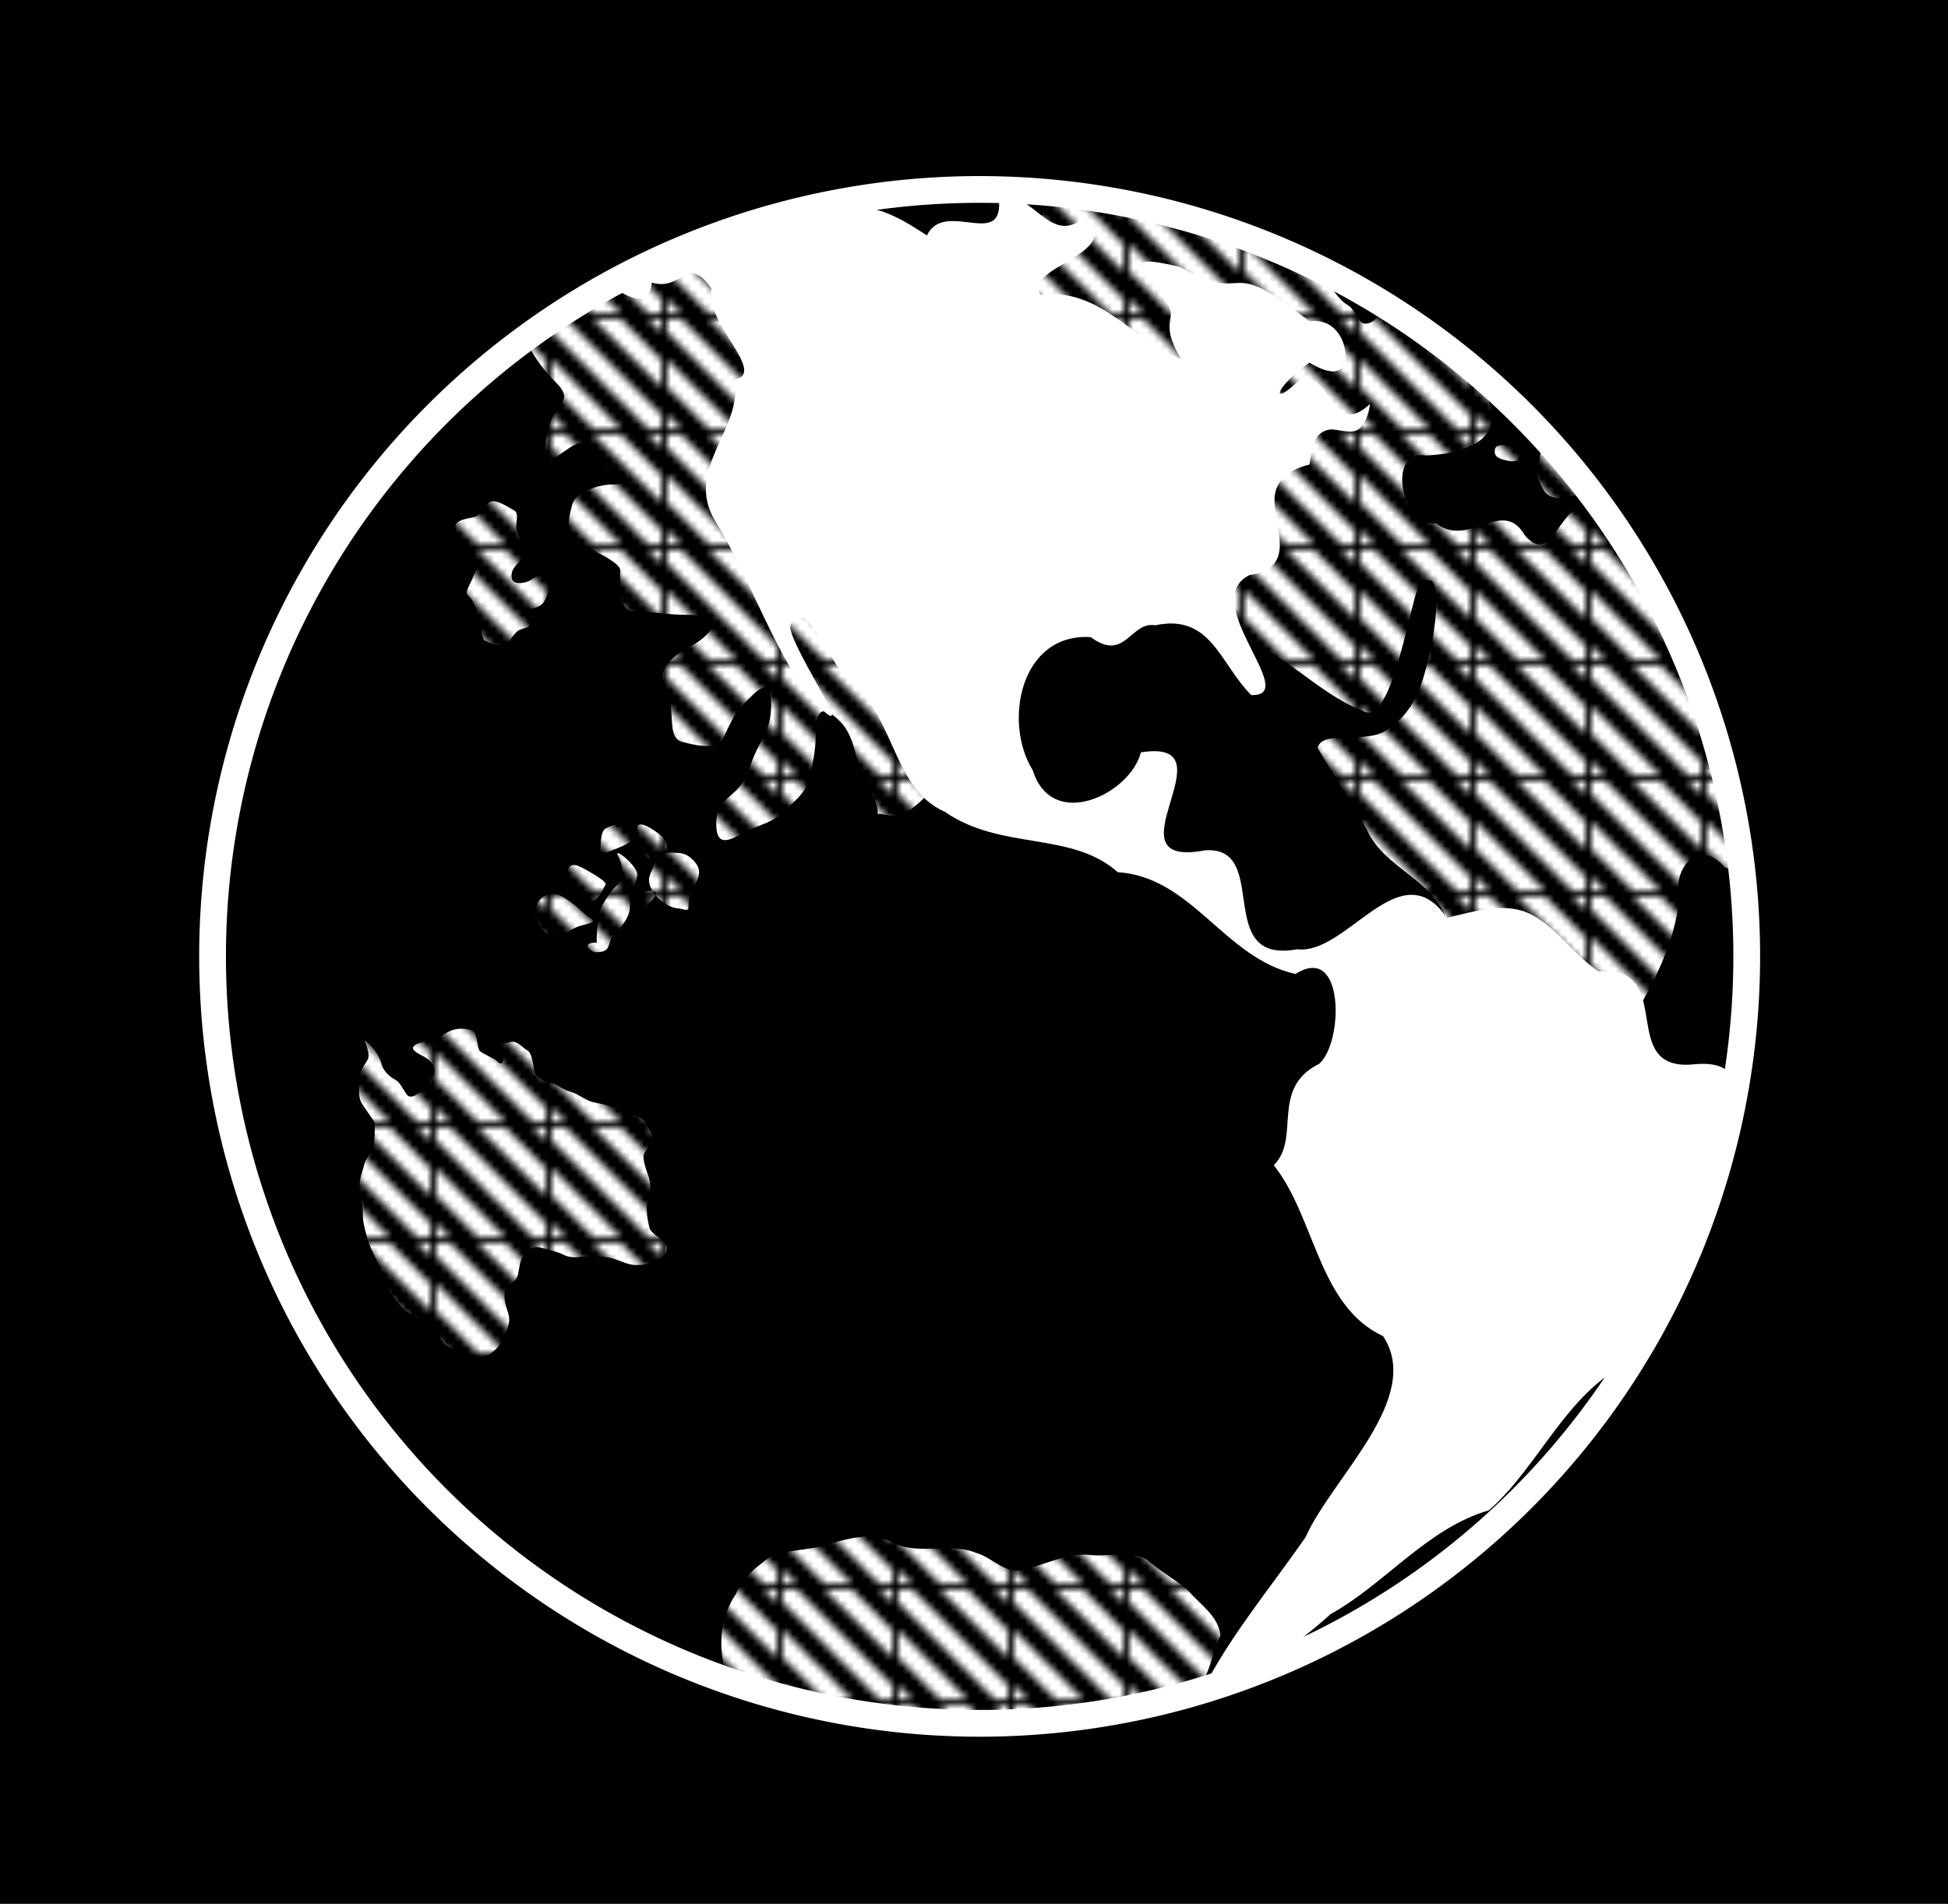
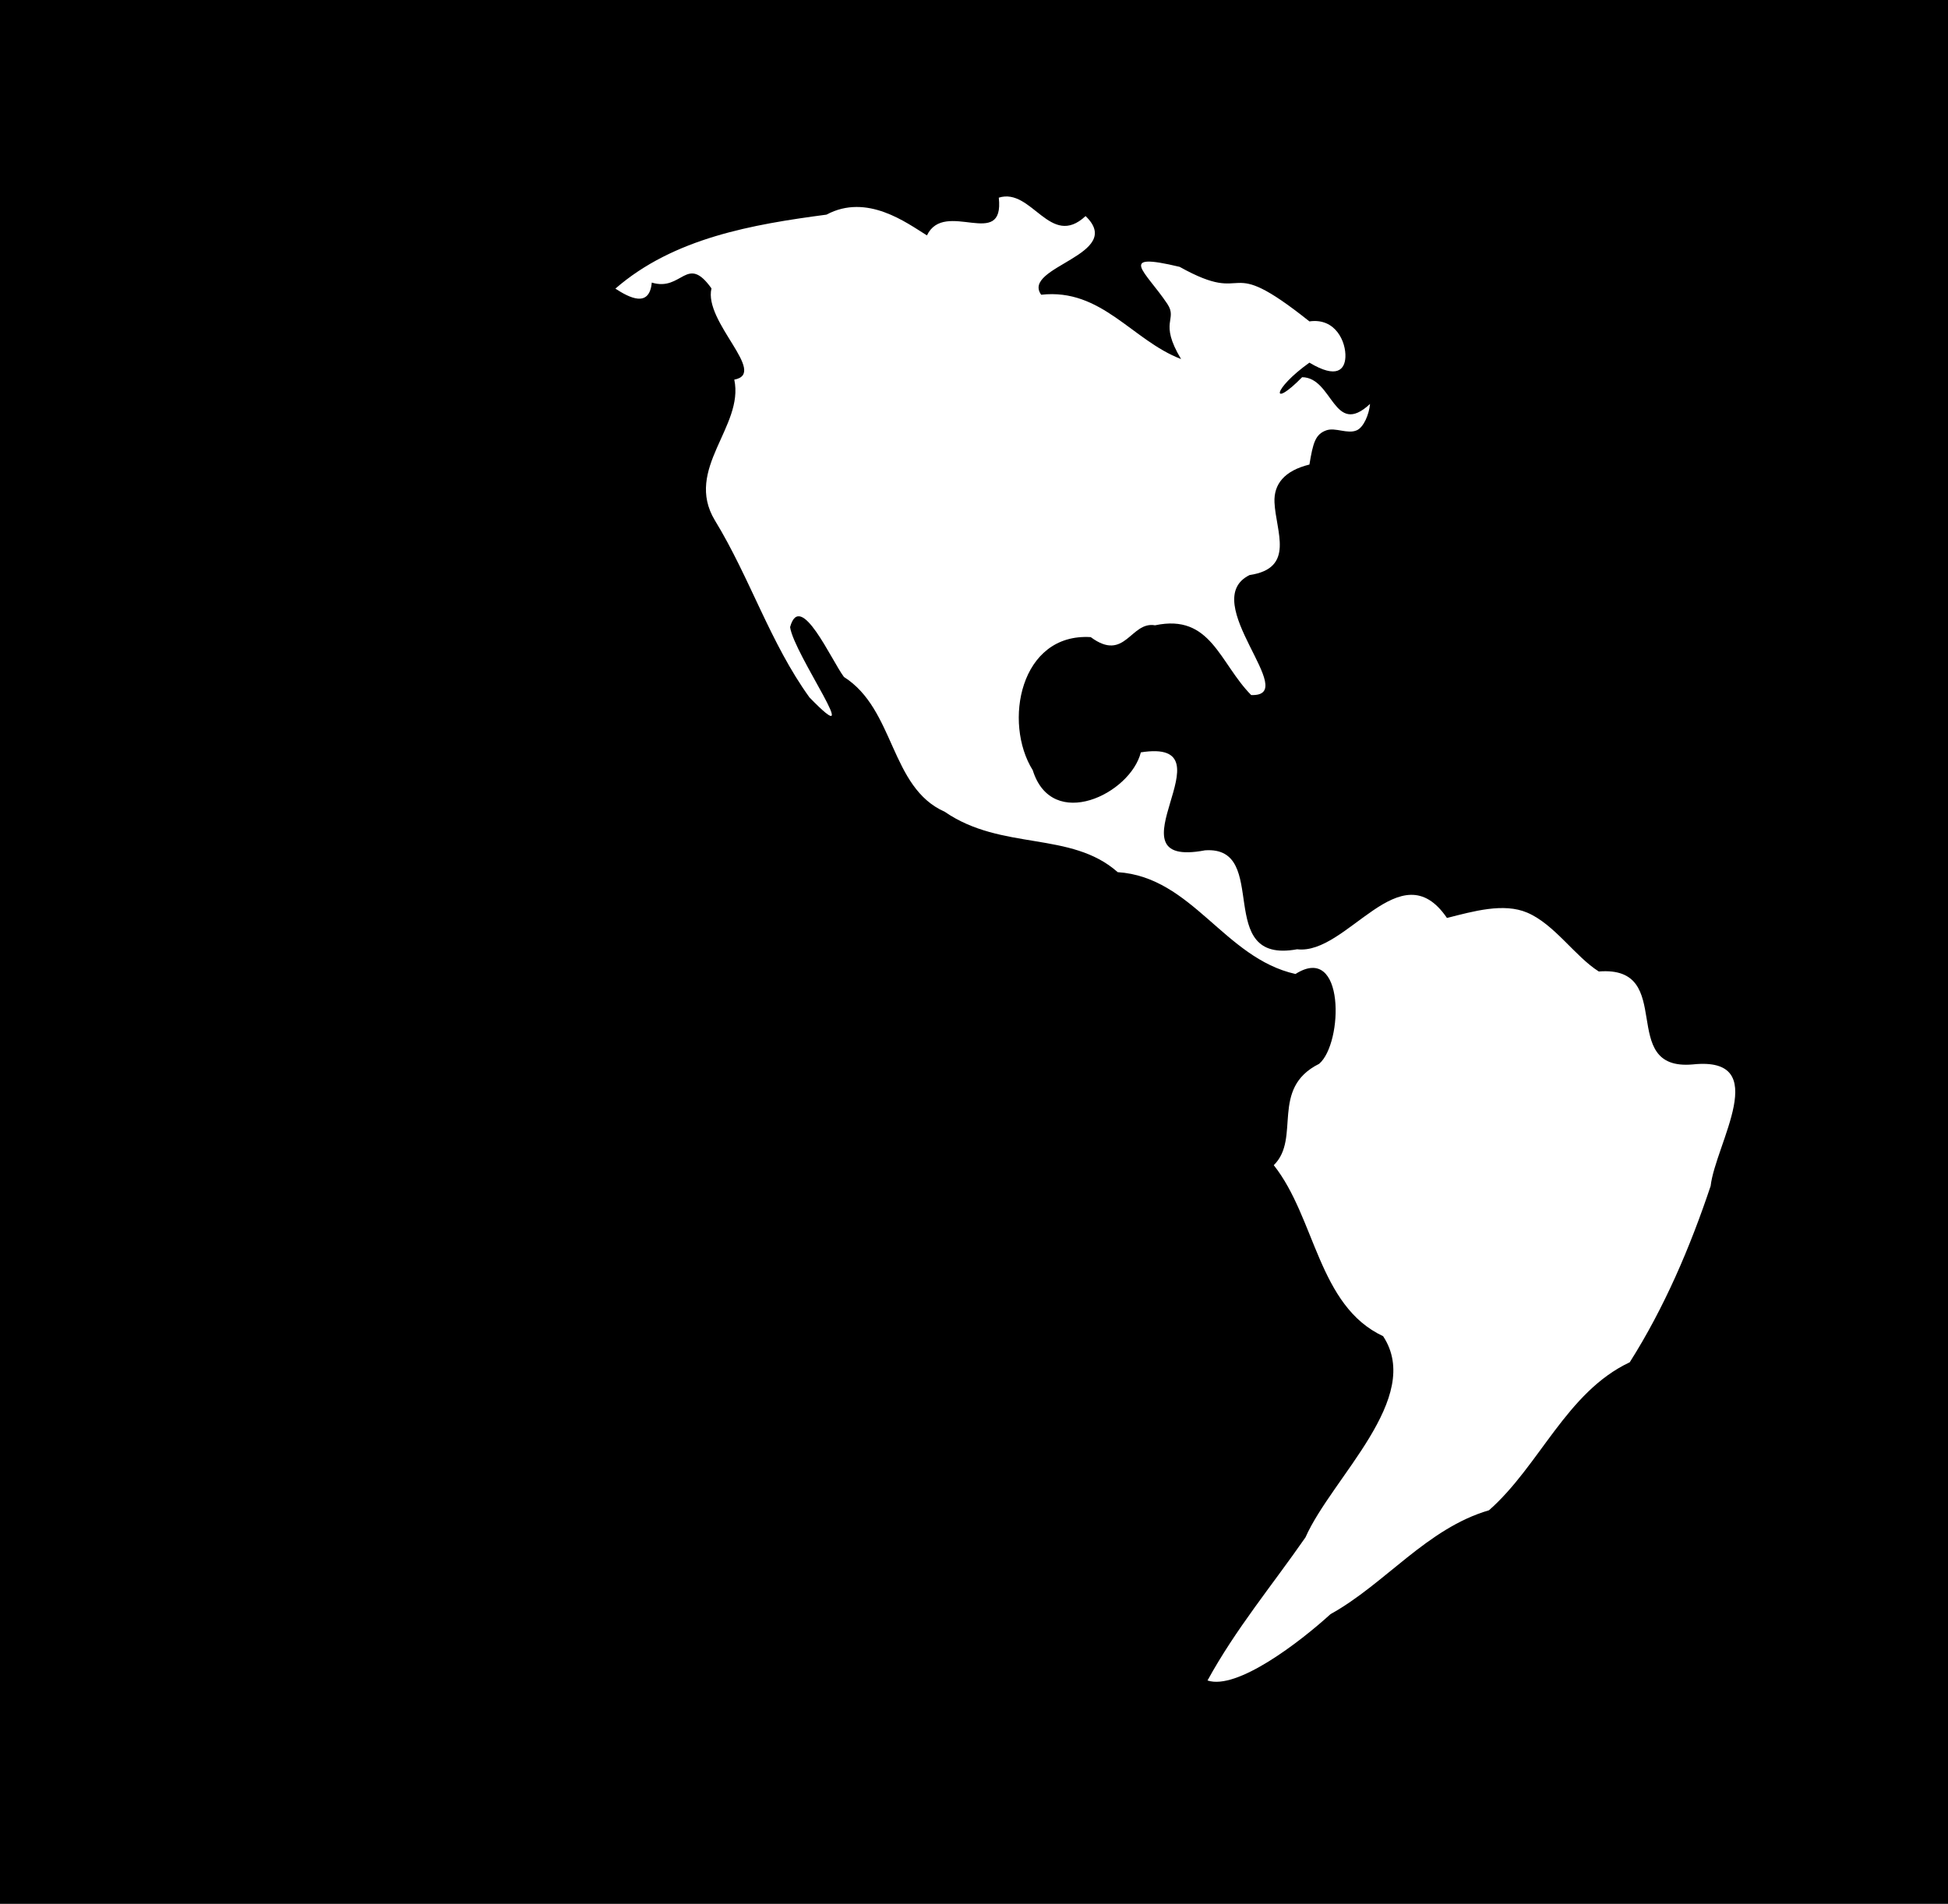
<svg xmlns="http://www.w3.org/2000/svg" xmlns:ns1="http://sodipodi.sourceforge.net/DTD/sodipodi-0.dtd" xmlns:ns2="http://www.inkscape.org/namespaces/inkscape" xmlns:xlink="http://www.w3.org/1999/xlink" width="153.091" height="149.65" id="svg2342" ns1:version="0.32" ns2:version="0.45pre1" ns1:docname="mgsloan_Black_and_White_Earth.svg" ns2:output_extension="org.inkscape.output.svg.inkscape" ns1:docbase="C:\" ns1:modified="true" version="1.0">
  <defs id="defs2344">
    <pattern ns2:collect="always" xlink:href="#pattern23027" id="pattern36384" patternTransform="translate(565.839,522.694)" />
    <pattern ns2:collect="always" xlink:href="#pattern23027" id="pattern36386" patternTransform="translate(565.839,522.694)" />
    <pattern ns2:collect="always" xlink:href="#pattern23027" id="pattern36388" patternTransform="translate(565.839,522.694)" />
    <pattern ns2:collect="always" xlink:href="#pattern23027" id="pattern36390" patternTransform="translate(565.839,522.694)" />
    <pattern ns2:collect="always" xlink:href="#pattern23027" id="pattern36392" patternTransform="translate(565.839,522.694)" />
    <pattern patternUnits="userSpaceOnUse" width="16.125" height="16.125" patternTransform="translate(787.062,270.156)" id="pattern23027">
-       <path id="path23022" d="M 0,0 L 0,1.969 L 14.125,16.125 L 16.125,16.125 L 16.125,14.062 L 2.062,0 L 0,0 z M 6.094,0 L 16.125,10 L 16.125,6 L 10.156,0 L 6.094,0 z M 14.188,0 L 16.125,1.938 L 16.125,0 L 14.188,0 z M 0,6 L 0,10.062 L 6.062,16.125 L 10.125,16.125 L 0,6 z M 0,14.094 L 0,16.125 L 2.031,16.125 L 0,14.094 z " style="fill:white;fill-opacity:1;fill-rule:evenodd;stroke:none;stroke-width:10;stroke-linecap:butt;stroke-linejoin:miter;stroke-miterlimit:4;stroke-opacity:1" />
-     </pattern>
+       </pattern>
    <pattern ns2:collect="always" xlink:href="#pattern23027" id="pattern36394" patternTransform="translate(565.839,522.694)" />
  </defs>
  <ns1:namedview id="base" pagecolor="#ffffff" bordercolor="#ffffff" borderopacity="0.0" ns2:pageopacity="0.0" ns2:pageshadow="0" ns2:zoom="0.24748737" ns2:cx="21.029684" ns2:cy="94.373653" ns2:document-units="px" ns2:current-layer="g3217" showguides="true" ns2:guide-bbox="true" ns2:window-width="744" ns2:window-height="664" ns2:window-x="449" ns2:window-y="203" />
  <g ns2:label="Layer 1" ns2:groupmode="layer" id="layer1" transform="translate(-369.169,-254.68)">
    <rect style="fill:#000000;fill-opacity:1;stroke:none;stroke-width:6.409;stroke-miterlimit:4;stroke-dasharray:none;stroke-opacity:1" id="rect2387" width="153.091" height="149.65" x="369.169" y="254.68" />
    <g id="g3217" transform="matrix(0.534,0,0,0.534,1.473,-35.636)" ns2:export-filename="/media/KINGSTON/use4033.png" ns2:export-xdpi="300" ns2:export-ydpi="300">
-       <path transform="matrix(0.989,0,0,0.989,-216.748,256.067)" d="M 1175.312 433.139 A 114.147 114.147 0 1 1  947.018,433.139 A 114.147 114.147 0 1 1  1175.312 433.139 z" ns1:ry="114.14724" ns1:rx="114.14724" ns1:cy="433.13867" ns1:cx="1061.1653" id="path3219" style="fill:#000000;fill-opacity:1;stroke:#ffffff;stroke-width:3.982;stroke-miterlimit:4;stroke-dasharray:none;stroke-dashoffset:0;stroke-opacity:1" ns1:type="arc" />
-       <path id="path3221" d="M 817.718,663.453 C 818.028,661.605 815.38,658.14 814.688,655.372 C 814.046,652.804 813.533,651.186 812.163,649.816 C 809.446,647.1 808.627,648.423 808.627,651.837 C 808.627,654.183 808.089,656.514 807.617,658.403 C 807.084,660.535 805.08,661.95 804.081,662.948 C 802.164,664.866 800.767,664.858 798.526,665.979 C 796.516,666.984 793.98,668.867 793.98,664.969 C 793.98,661.966 795.542,661.386 797.01,659.918 C 798.541,658.387 798.879,656.18 800.041,653.857 C 801.189,651.56 802.061,650.413 802.061,647.291 C 802.061,642.777 799.743,645.568 798.02,647.291 C 796.513,648.798 795.755,650.811 794.99,652.342 C 794,654.322 790.225,653.171 788.929,652.847 C 786.708,652.291 787.933,648.329 786.909,646.281 C 785.614,643.691 785.79,642.349 787.414,640.725 C 789.144,638.995 790.854,638.8 792.465,637.189 C 795.099,634.555 792.124,634.159 789.434,634.159 C 786.681,634.159 784.478,633.654 781.858,633.654 C 779.598,633.654 779.838,629.861 779.838,627.593 C 779.838,626.378 775.392,624.521 773.777,623.552 C 771.607,622.251 772.276,619.961 772.767,617.997 C 773.265,616.004 776.76,614.966 778.828,614.966 C 782.4,614.966 780.716,613.165 777.817,612.441 C 776.662,612.152 778.066,608.905 773.777,608.905 C 773.063,608.905 769.886,611.393 769.736,611.431 C 767.651,611.952 769.667,605.509 769.736,605.37 C 771.152,602.538 772.829,602.401 770.241,599.814 C 768.689,598.262 767.25,596.356 766.201,594.258 C 765.197,592.25 770.081,590.55 770.746,590.217 C 772.79,589.196 774.039,588.066 775.797,587.187 C 778.338,585.916 778.678,585.33 781.353,584.662 C 783.339,584.165 784.966,583.146 787.414,583.146 C 790.588,583.146 791.827,583.552 793.98,585.167 C 795.683,586.444 796.702,587.79 798.526,588.702 C 800.263,589.571 801.269,591.951 802.566,593.248 C 804.776,595.458 806.058,598.255 808.122,600.319 C 809.797,601.994 810.209,603.921 811.658,605.37 C 813.255,606.967 814.058,608.912 814.688,611.431 C 815.344,614.053 817.118,615.881 818.729,617.492 C 820.959,619.722 822.139,620.777 823.274,623.047 C 824.28,625.059 826.174,624.805 827.315,627.088 C 828.388,629.235 829.335,629.807 829.335,633.149 C 829.335,635.313 829.335,637.617 829.335,640.22 C 829.335,642.576 830.345,644.212 830.345,646.786 C 830.345,649.593 831.489,651.198 829.335,653.352 C 828.337,654.35 826.79,657.431 825.8,659.413 C 824.935,661.142 823.118,662.434 821.759,663.453 C 820.682,664.262 819.065,663.453 817.718,663.453 z " style="fill:url(#pattern36394);fill-opacity:1;fill-rule:evenodd;stroke:none;stroke-width:1px;stroke-linecap:butt;stroke-linejoin:miter;stroke-opacity:1" />
      <path d="M 930.35,690.98 C 932.698,686.825 935.15,681.429 935.652,676.241 C 934.658,671.593 938.381,666.788 942.396,671.304 C 946.652,673.413 942.507,663.218 942.679,660.609 C 941.214,655.255 940.643,649.798 938.081,644.829 C 936.688,640.199 934.648,635.345 931.587,631.506 C 930.331,626.601 928.41,622.219 924.29,619.007 C 918.36,614.594 917.548,628.006 912.949,622.414 C 909.683,616.79 904.679,624.47 899.887,620.678 C 894.725,621.148 892.607,609.796 898.43,610.709 C 906.859,610.338 912.343,606.394 904.03,597.432 C 901.932,594.436 894.021,589.929 893.171,589.223 C 891.641,587.954 891.712,591.349 889.446,591.306 C 888.443,591.287 888.236,589.317 886.758,588.465 C 884.933,587.412 883.263,583.474 882.282,583.006 C 877.276,580.473 868.744,577.47 863.477,575.485 C 857.883,573.941 851.332,572.79 844.329,571.95 C 841.324,574.703 837.877,583.208 842.783,588.176 C 870.899,591.241 856.816,631.91 876.025,639.995 C 880.421,642.696 884.23,646.387 889.08,648.277 C 893.186,650.941 895.802,634 897.231,630.226 C 901.258,625.64 899.761,635.899 899.351,638.083 C 898.339,642.729 897.343,648.088 892.975,650.827 C 890.318,653.443 883.173,650.88 882.484,653.753 C 884.852,657.802 887.456,661.702 889.753,665.823 C 892.221,671.408 899.451,673.089 901.477,679.043 C 905.167,684.146 924.729,693.37 930.35,690.98 z M 915.703,608.653 C 915.335,609.177 915.252,611.214 914.946,612.441 C 914.574,613.926 915.28,614.877 915.703,615.724 C 916.14,616.598 917.078,616.986 918.229,616.986 C 919.411,616.986 920.022,616.481 921.512,616.481 C 920.855,613.924 920.654,612.976 918.986,611.936 C 918.094,611.044 917.547,610.496 916.713,609.663 C 916.377,609.326 916.04,608.989 915.703,608.653 z M 911.902,611.418 C 911.186,611.671 910.882,611.587 909.848,611.329 C 908.608,611.019 908.419,610.437 908.598,609.722 C 908.767,609.046 910.036,609.186 910.741,609.186 C 912.957,609.186 912.053,610.768 912.884,610.436 C 913.481,610.197 911.993,610.781 911.902,611.418 z " style="fill:url(#pattern36392);fill-opacity:1;fill-rule:evenodd;stroke:none;stroke-width:1px;stroke-linecap:butt;stroke-linejoin:miter;stroke-opacity:1" id="path3223" />
      <path ns1:nodetypes="cccccccsccscccsscscccccccccscccccccccccccccccccccc" id="path3225" d="M 779.134,586.15 C 787.713,578.684 799.365,576.69 810.205,575.257 C 816.175,572.056 822.045,576.498 824.986,578.314 C 827.604,572.887 836.421,580.616 835.562,572.757 C 840.43,571.227 843.12,580.34 848.332,575.468 C 854.256,581.16 838.836,582.914 841.801,587.049 C 850.687,586.049 855.197,593.78 862.388,596.515 C 859.066,590.988 861.945,590.767 860.362,588.391 C 857.174,583.61 852.775,580.693 862.176,582.942 C 872.949,588.954 868.225,580.569 881.277,590.972 C 885.158,590.42 886.678,594.037 886.572,596.235 C 886.488,597.99 885.385,599.513 881.277,597.043 C 875.753,600.982 875.576,603.906 880.205,599.186 C 884.753,599.231 884.826,608.123 890.196,603.123 C 890.062,604.633 889.282,606.542 888.249,607.001 C 886.891,607.605 885.096,606.531 883.757,607.01 C 882.152,607.584 881.811,608.823 881.277,612.043 C 877.565,612.958 876.015,614.952 876.136,617.619 C 876.329,621.895 879.228,627.308 872.469,628.31 C 864.662,632.161 880.179,646.255 872.705,645.972 C 868.025,641.238 866.785,633.958 858.558,635.706 C 854.945,635.074 854.17,641.211 849.09,637.444 C 838.672,636.818 836.187,650.057 840.562,657.043 C 843.399,666.147 854.949,660.519 856.467,654.408 C 870.413,652.212 850.852,671.689 865.919,668.829 C 875.721,668.155 866.986,685.687 879.469,683.394 C 886.843,684.291 894.654,668.712 901.517,678.783 C 905.409,677.805 909.847,676.519 913.327,678 C 917.353,679.714 920.354,684.447 923.865,686.664 C 935.455,685.752 926.411,701.358 937.705,700.344 C 949.552,699.106 941.03,712.041 940.324,718.237 C 937.304,727.268 933.522,736.125 928.419,744.186 C 919.115,748.565 915.173,759.395 907.705,765.972 C 898.547,768.647 892.457,776.785 884.377,781.265 C 879.852,785.385 870.614,792.483 866.278,791.027 C 870.46,783.407 875.663,777.198 880.696,769.961 C 884.596,761.162 898.107,749.434 892.121,740.345 C 882.561,735.878 882.177,722.94 876.029,715.175 C 880.072,711.222 875.418,703.888 882.705,700.257 C 886.268,697.227 886.547,682.377 879.226,687.033 C 868.717,684.682 864.054,672.768 853.062,672.043 C 846.181,665.943 835.99,668.938 827.603,663.153 C 819.545,659.579 820.302,648.086 812.777,643.313 C 810.941,640.888 806.353,630.439 804.848,635.972 C 805.403,640.005 816.298,655.159 807.705,646.329 C 801.912,638.313 798.946,628.712 793.777,620.257 C 789.214,612.681 798.112,606.451 796.634,599.543 C 801.633,598.626 792.096,591.051 793.277,586.114 C 789.627,580.99 788.966,586.626 784.491,585.257 C 784.146,589.059 781.145,587.455 779.134,586.15 z " style="fill:#ffffff;fill-opacity:1;fill-rule:evenodd;stroke:none;stroke-width:1px;stroke-linecap:butt;stroke-linejoin:miter;stroke-opacity:1" />
      <path id="path3227" d="M 742.21,696.788 C 743.228,697.419 744.384,698.922 744.735,700.324 C 745.004,701.399 746.038,702.238 746.755,702.597 C 747.51,702.974 748.072,704.419 748.523,704.87 C 749.476,705.822 751.306,703.35 751.553,703.102 C 752.54,702.116 753.011,701.024 751.806,699.819 C 751.034,699.047 750.184,698.954 749.533,698.304 C 748.528,697.299 751.832,696.845 752.059,696.788 C 753.157,696.514 753.66,695.988 754.584,695.526 C 755.76,694.938 756.893,695.03 757.867,695.273 C 758.929,695.539 758.64,697.325 759.13,698.304 C 759.279,698.602 761.274,699.438 761.655,699.819 C 763.121,701.285 762.531,698.02 762.413,697.546 C 762.206,696.72 761.559,697.57 763.675,697.041 C 764.719,696.78 765.558,697.982 766.201,698.304 C 766.907,698.657 767.063,700.743 767.211,701.334 C 767.487,702.438 768.974,702.911 769.736,703.102 C 770.569,703.31 771.498,704.111 772.514,704.365 C 773.614,704.639 774.635,705.589 775.797,705.88 C 777.164,706.221 777.999,706.223 779.333,706.89 C 780.491,707.469 780.79,707.57 782.111,707.9 C 783.396,708.221 783.869,709.396 784.383,710.426 C 784.985,711.628 783.636,712.931 783.373,713.456 C 782.966,714.27 783.926,716.425 784.131,717.244 C 784.497,718.708 784.138,719.488 783.878,720.527 C 783.598,721.648 783.886,723.335 784.131,724.315 C 784.351,725.196 785.531,725.715 786.151,726.335 C 787.304,727.488 786.421,728.6 785.394,729.113 C 784.313,729.653 783.533,729.871 782.111,729.871 C 780.937,729.871 779.778,729.162 778.575,728.861 C 777.55,728.605 776.367,728.608 775.04,728.608 C 773.698,728.608 772.828,729.018 771.504,728.356 C 770.608,727.908 769.376,727.634 768.221,727.346 C 766.96,727.03 766.422,727.629 765.696,728.356 C 764.959,729.092 764.966,731.077 764.685,731.639 C 764.159,732.692 763.209,732.494 762.918,733.659 C 762.574,735.033 763.154,736.119 763.423,737.195 C 763.7,738.303 763.268,739.272 762.665,740.478 C 761.946,741.916 761.86,742.092 760.645,743.003 C 760.022,743.47 758.005,743.255 757.109,743.255 C 756.278,743.255 755.042,742.096 754.331,741.74 C 753.401,741.275 753.044,739.455 752.059,738.962 C 751.145,738.506 750.186,737.647 749.281,737.195 C 748.074,736.591 747.482,735.891 746.755,734.922 C 745.977,733.884 745.54,733.344 745.24,732.144 C 744.968,731.057 744.231,729.621 743.725,728.608 C 743.054,727.267 742.764,726.531 742.462,725.325 C 742.178,724.19 741.957,723.498 741.957,722.042 C 741.957,720.77 741.452,719.991 741.452,718.507 C 741.452,717.158 741.893,716.239 742.21,714.971 C 742.459,713.973 743.177,713.627 743.472,712.446 C 743.75,711.337 743.725,710.271 743.725,708.91 C 743.725,708.816 741.983,706.437 741.705,705.88 C 741.229,704.929 741.452,703.474 741.452,702.344 C 741.452,701.305 742.412,700.172 742.715,699.566 C 743.064,698.868 742.399,697.262 742.21,696.788 z " style="fill:url(#pattern36390);fill-opacity:1;fill-rule:evenodd;stroke:none;stroke-width:1px;stroke-linecap:butt;stroke-linejoin:miter;stroke-opacity:1" />
      <path ns1:nodetypes="cccccccccccccc" id="path3229" d="M 795.495,790.228 C 794.163,786.266 794.514,781.719 796.915,778.231 C 797.727,775.908 799.739,774.526 801.556,773.055 C 804.255,771.628 807.504,771.993 810.362,770.98 C 813.336,770.196 816.527,769.138 819.515,770.502 C 823.42,772.823 828.095,770.583 832.18,772.224 C 834.718,772.91 836.76,775.767 839.631,774.559 C 842.75,773.885 845.681,772.198 848.97,772.55 C 851.716,772.873 854.798,771.833 857.306,773.211 C 859.228,774.888 861.48,776.103 863.401,777.76 C 865.133,779.816 867.965,781.554 868.172,784.454 C 866.957,786.832 866.584,790.731 864.454,792.502 C 844.656,798.645 821.63,799.613 797.64,791.648 C 796.901,791.211 796.231,790.67 795.495,790.228 z " style="fill:url(#pattern36388);fill-opacity:1;fill-rule:evenodd;stroke:none;stroke-width:1px;stroke-linecap:butt;stroke-linejoin:miter;stroke-opacity:1" />
      <path id="path3231" d="M 769.484,630.371 C 768.843,631.602 768.889,632.729 767.211,633.149 C 765.591,633.554 765.57,633.654 766.201,634.917 C 766.863,636.242 766.032,635.885 764.938,636.432 C 764.321,636.74 763.589,638.034 763.17,638.452 C 762.463,639.16 760.053,638.03 759.887,637.947 C 759.536,637.771 759.181,635.123 759.13,634.917 C 758.809,633.634 758.521,632.943 758.119,632.139 C 757.599,631.098 756.794,631.508 757.614,629.866 C 758.062,628.971 758.523,627.796 758.877,627.088 C 759.084,626.675 757.067,624.59 756.857,624.31 C 756.107,623.311 755.845,622.282 755.594,621.28 C 755.33,620.224 757.551,619.97 758.372,619.764 C 759.359,619.518 759.93,618.207 760.392,617.744 C 761.303,616.834 763.229,618.279 764.18,618.754 C 765.171,619.249 764.19,621.047 764.685,622.037 C 765.247,623.161 765.443,624.013 765.443,625.32 C 765.443,626.254 764.16,626.915 763.928,627.846 C 763.45,629.757 765.05,629.585 765.948,629.361 C 767.096,629.074 767.021,628.351 768.726,628.351 C 769.236,628.351 769.446,630.184 769.484,630.371 z " style="fill:url(#pattern36386);fill-opacity:1;fill-rule:evenodd;stroke:none;stroke-width:1px;stroke-linecap:butt;stroke-linejoin:miter;stroke-opacity:1" />
-       <path d="M 783.419,677.4 C 783.13,677.4 782.083,674.209 784.848,674.9 C 785.779,675.133 784.019,676.651 783.419,677.4 z M 766.991,678.472 C 767.685,676.95 767.613,675.257 770.205,675.257 C 771.251,675.257 773.54,677.164 774.134,677.757 C 775.578,679.201 777.112,679.156 774.134,679.9 C 772.316,680.355 772.289,681.329 769.848,681.329 C 768.501,681.329 767.943,679.424 766.991,678.472 z M 776.455,682.4 C 776.223,682.4 776.605,678.171 776.991,677.4 C 777.843,675.695 778.615,674.705 779.491,673.829 C 780.75,672.57 779.967,670.496 779.491,669.543 C 778.888,668.338 782.348,671.053 782.348,672.4 C 782.348,673.315 781.277,675.045 781.277,677.043 C 781.277,678.704 780.056,680.05 779.134,680.972 C 777.714,682.391 778.814,683.829 776.277,683.829 C 775.541,683.829 773.861,682.4 776.455,682.4 z M 788.598,677.4 C 790.847,677.963 789.141,677.386 790.562,674.543 C 791.495,672.678 791.968,671.664 790.562,670.257 C 789.33,669.025 788.49,669.186 786.277,669.186 C 785.573,669.186 784.319,672.018 784.134,672.757 C 783.66,674.653 786.416,677.4 788.598,677.4 z M 784.491,669.543 C 783.985,671.566 782.348,667.035 782.348,665.615 C 782.348,663.741 786.174,666.838 786.277,667.043 C 787.18,668.85 786.569,669.128 784.491,669.543 z M 775.027,675.615 C 776.007,677.576 777.431,674.377 777.705,673.829 C 777.942,673.355 774.467,671.495 774.134,671.329 C 771.356,669.94 772.201,673.178 772.705,674.186 C 772.97,674.716 774.188,675.615 775.027,675.615 z M 776.634,669.543 C 777.241,670.757 776.491,666.222 777.705,665.615 C 779.929,664.503 781.038,664.66 781.634,667.043 C 781.844,667.884 777.334,669.263 776.634,669.543 z " style="fill:url(#pattern36384);fill-opacity:1;fill-rule:evenodd;stroke:none;stroke-width:1px;stroke-linecap:butt;stroke-linejoin:miter;stroke-opacity:1" id="path3233" />
    </g>
  </g>
</svg>